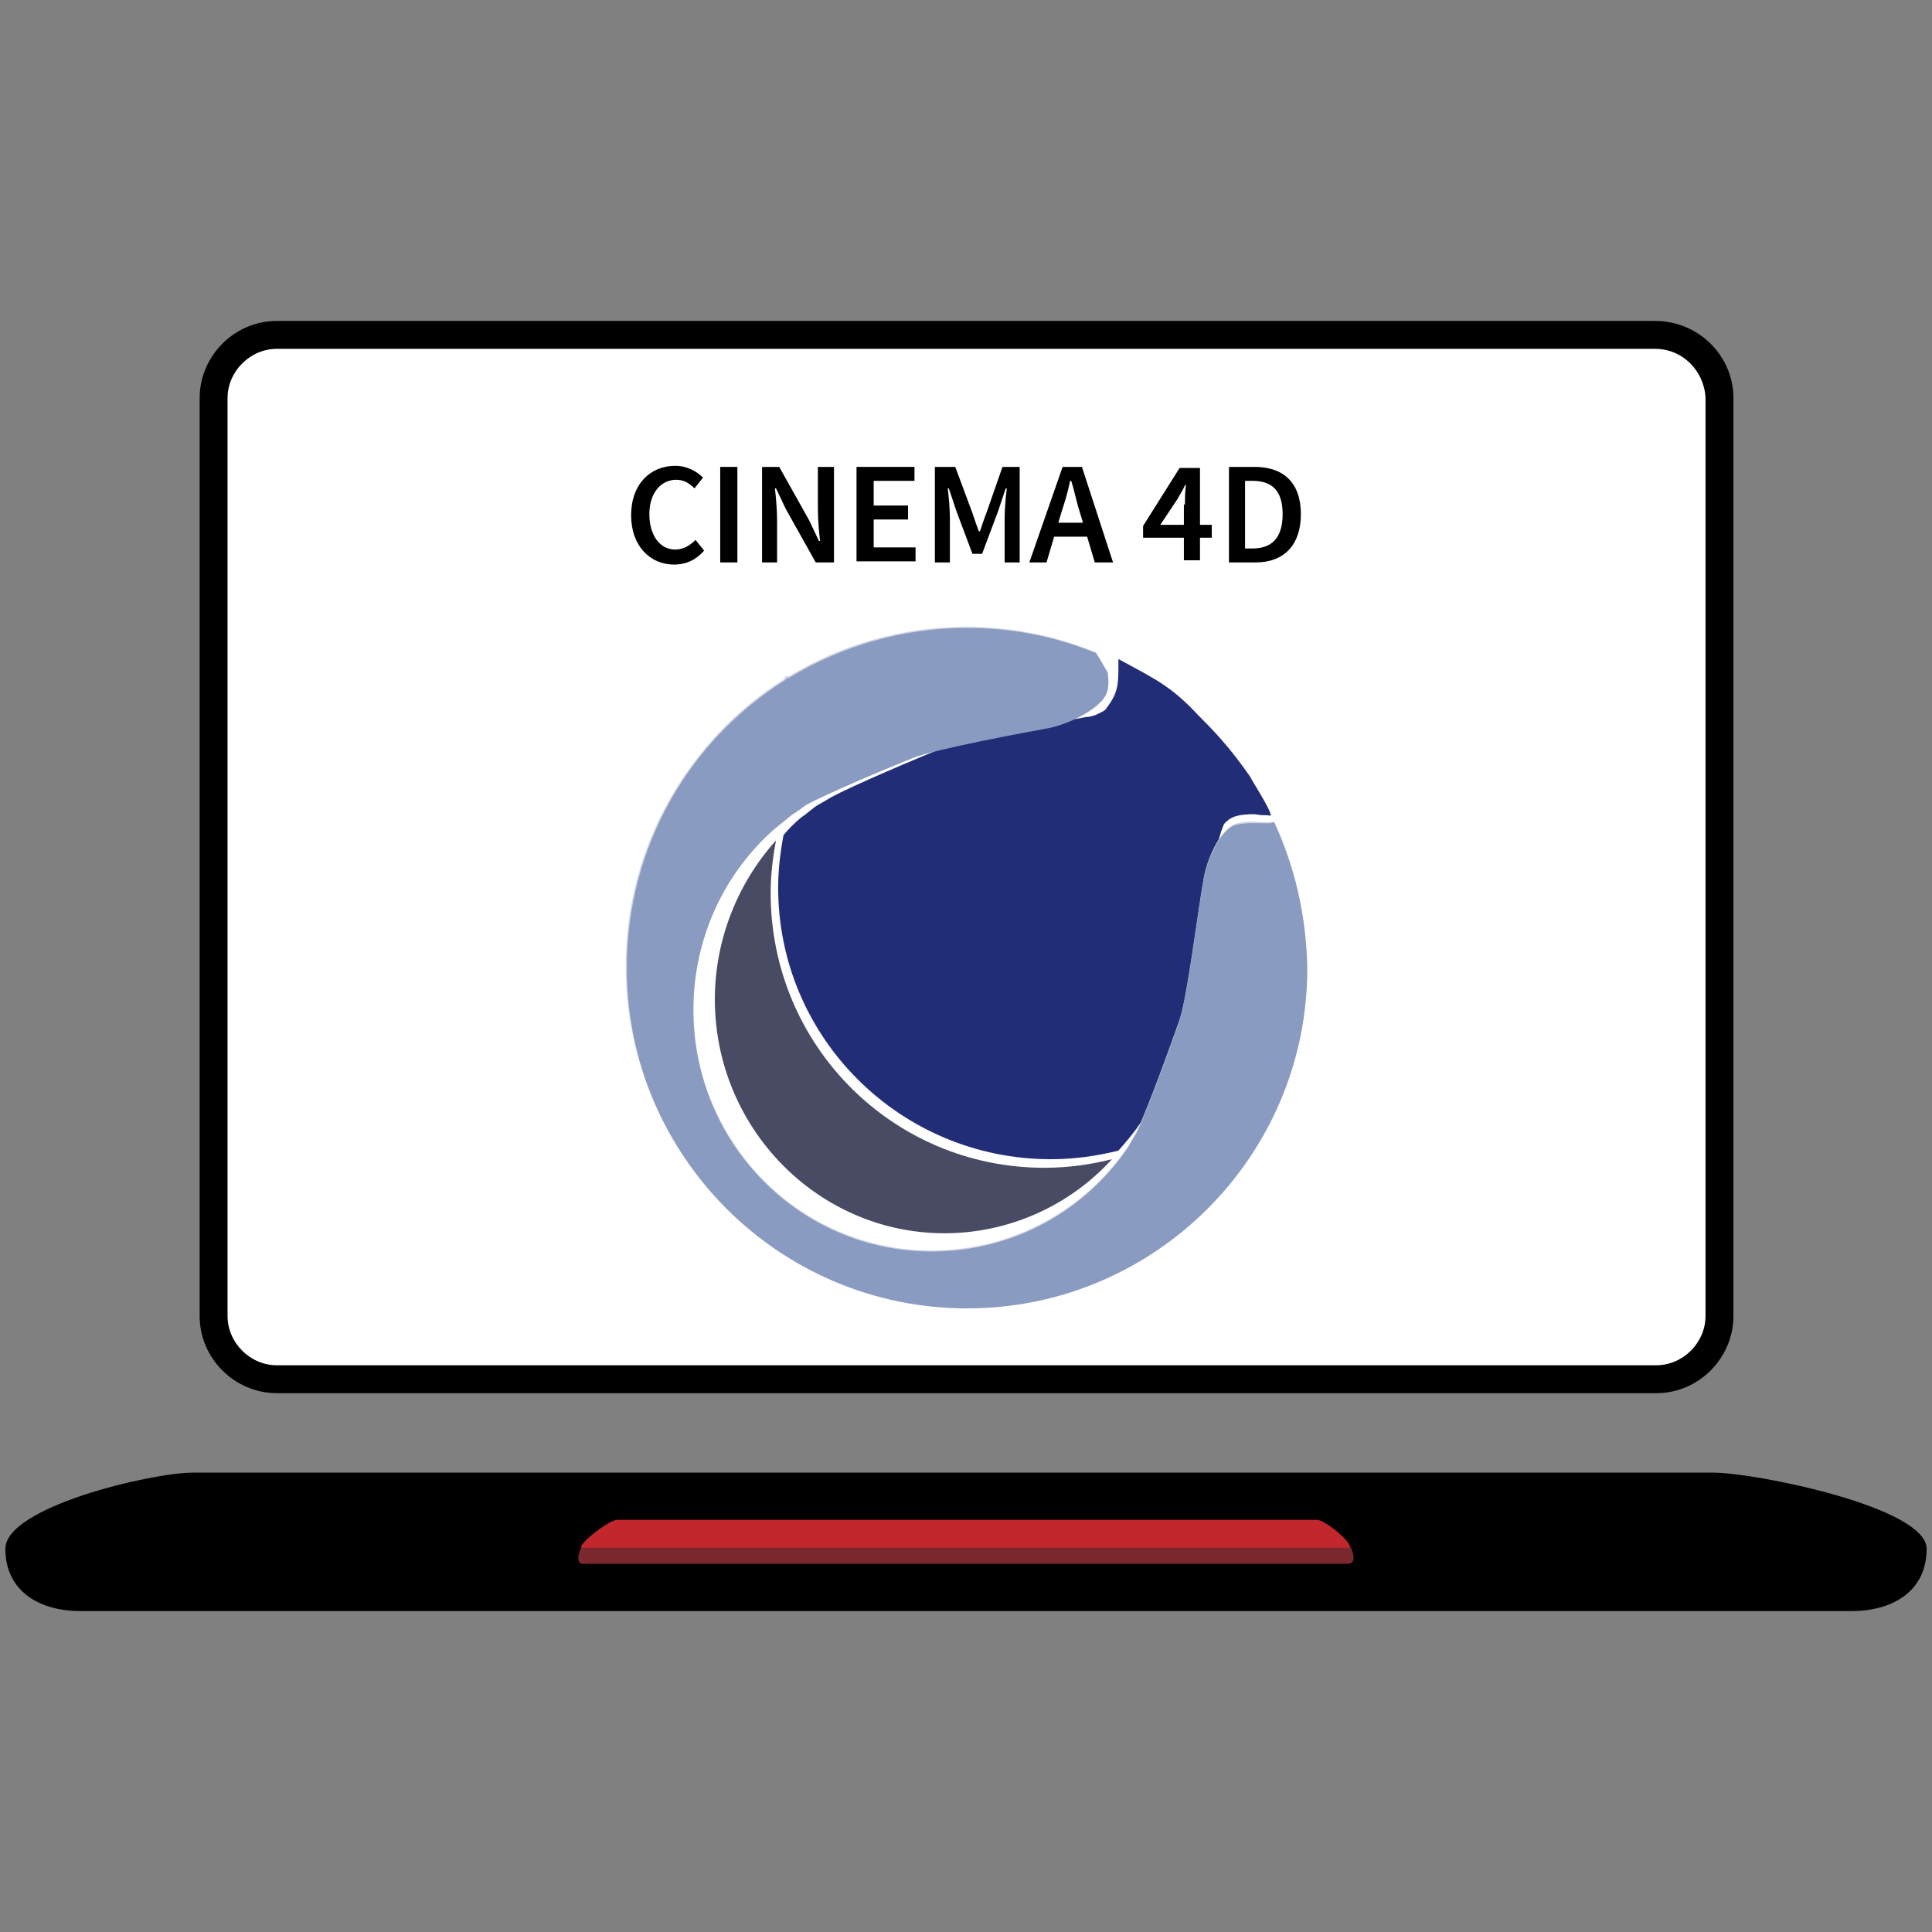
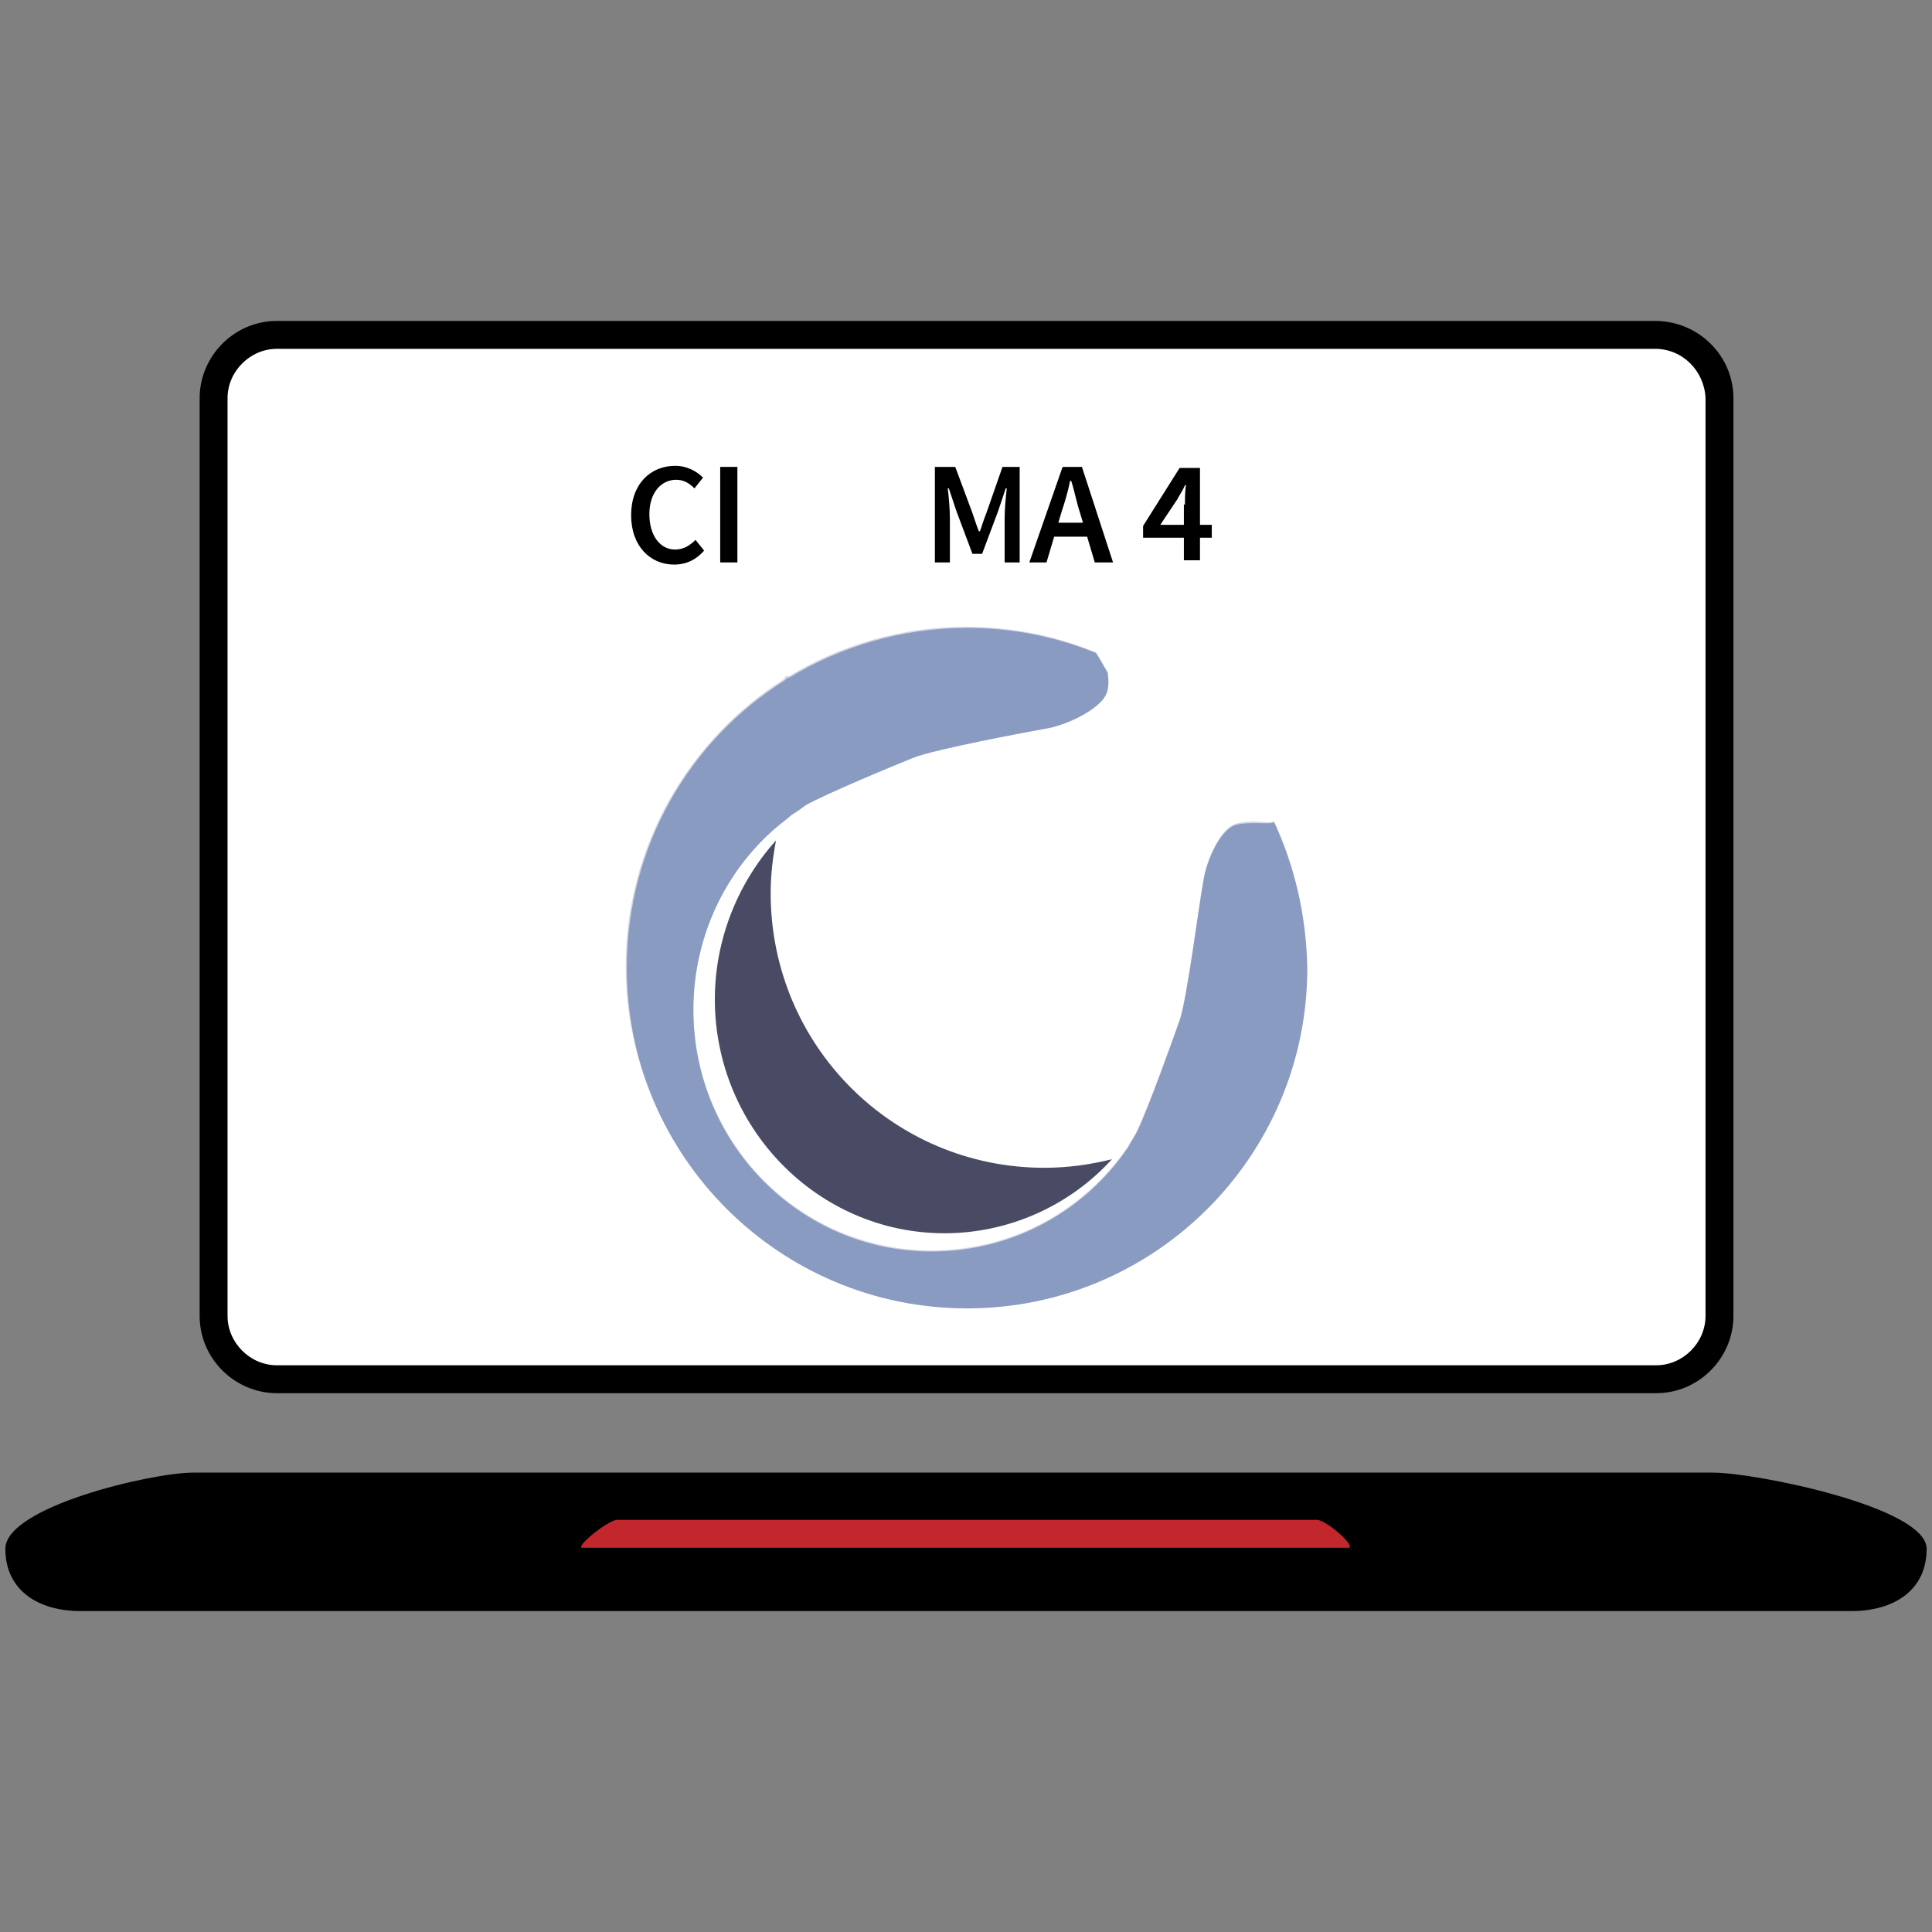
<svg xmlns="http://www.w3.org/2000/svg" version="1.1" x="0px" y="0px" viewBox="0 0 180 180" style="enable-background:new 0 0 180 180;" xml:space="preserve">
  <rect x="0" y="0" width="180" height="180" fill="#808080" stroke="none" />
  <style type="text/css">
	.st0{fill:#FFFFFF;}
	.st1{fill:#C1272D;}
	.st2{fill:#4D4D4D;}
	.st3{stroke:#000000;stroke-width:0.931;stroke-miterlimit:10;}
	.st4{stroke:#000000;stroke-width:0.202;stroke-miterlimit:10;}
	.st5{fill:#7A272D;}
	.st6{fill:#FF00FF;}
	.st7{fill:#FFFF00;}
	.st8{fill:#00FFFF;}
	.st9{fill:#494A64;}
	.st10{fill:#222D77;}
	.st11{fill:#D2D6E5;}
	.st12{fill:#8A9BC1;}
</style>
  <g id="Ebene_1">
</g>
  <g id="Ebene_2">
    <g>
      <g>
        <path d="M154.2,29.9H25.8c-4,0-7.2,3.3-7.2,7.2v85.5c0,4,3.3,7.2,7.2,7.2h128.5c4,0,7.2-3.3,7.2-7.2V37.1     C161.5,33.1,158.2,29.9,154.2,29.9z" />
        <path class="st0" d="M154.2,32.5H25.8c-2.5,0-4.6,2.1-4.6,4.6v85.5c0,2.5,2.1,4.6,4.6,4.6h128.5c2.5,0,4.6-2.1,4.6-4.6V37.1     C158.8,34.6,156.8,32.5,154.2,32.5z" />
        <path d="M172.5,150.1H7.5c-3.9,0-7-1.9-7-5.8l0,0c0-3.9,13.6-7.1,17.5-7.1h141.6c3.9,0,19.9,3.2,19.9,7.1l0,0     C179.5,148.2,176.4,150.1,172.5,150.1z" />
        <g>
-           <path class="st5" d="M125.8,144.1c0,0-0.1,0-0.1,0H54.3c0,0-0.1,0-0.1,0c-0.4,0.7-0.5,1.6,0.1,1.6h71.3      C126.3,145.7,126.2,144.8,125.8,144.1z" />
          <path class="st1" d="M125.6,144.2c0.1,0,0.1,0,0.1,0c0.5-0.3-2.2-2.6-3-2.6H57.5c-0.8,0-3.8,2.4-3.3,2.6c0,0,0.1,0,0.1,0H125.6z      " />
        </g>
      </g>
      <g>
        <g>
          <path d="M58.8,48c0-2.9,1.8-4.6,4.1-4.6c1.1,0,2,0.5,2.6,1.1l-0.8,1c-0.5-0.5-1-0.8-1.7-0.8c-1.4,0-2.5,1.2-2.5,3.2      c0,2,1,3.3,2.4,3.3c0.8,0,1.4-0.4,1.9-0.9l0.8,1c-0.7,0.8-1.6,1.3-2.8,1.3C60.6,52.6,58.8,50.9,58.8,48z" />
          <path d="M67.1,43.5h1.6v8.9h-1.6V43.5z" />
-           <path d="M71,43.5h1.6l2.8,5l0.9,1.9h0.1c-0.1-0.9-0.2-2-0.2-3v-3.9h1.5v8.9H76l-2.8-5l-0.9-1.9h-0.1c0.1,0.9,0.2,2,0.2,3v3.9H71      V43.5z" />
-           <path d="M79.9,43.5h5.3v1.3h-3.8v2.3h3.2v1.3h-3.2v2.6h3.9v1.3h-5.5V43.5z" />
          <path d="M87.2,43.5H89l1.6,4.3c0.2,0.6,0.4,1.2,0.6,1.7h0.1c0.2-0.6,0.4-1.2,0.6-1.7l1.5-4.3H95v8.9h-1.4v-4.1      c0-0.8,0.1-2,0.2-2.8h-0.1L93,47.6l-1.5,4h-0.9l-1.5-4l-0.7-2.1h-0.1c0.1,0.8,0.2,2,0.2,2.8v4.1h-1.4V43.5z" />
          <path d="M99,43.5h1.8l2.9,8.9h-1.7l-1.4-4.7c-0.3-0.9-0.5-2-0.8-2.9h-0.1c-0.2,1-0.5,2-0.8,2.9l-1.4,4.7h-1.6L99,43.5z       M97.8,48.7h4.2V50h-4.2V48.7z" />
          <path d="M110.4,47c0-0.5,0-1.3,0.1-1.8h-0.1c-0.2,0.5-0.5,0.9-0.7,1.3l-1.6,2.4h4.8v1.2h-6.4v-1.1l3.4-5.4h1.9v8.6h-1.5V47z" />
-           <path d="M114.5,43.5h2.4c2.7,0,4.3,1.5,4.3,4.4c0,2.9-1.6,4.5-4.2,4.5h-2.5V43.5z M116.7,51.1c1.8,0,2.8-1,2.8-3.2      c0-2.2-1-3.1-2.8-3.1H116v6.3H116.7z" />
        </g>
      </g>
      <g>
        <g>
          <path class="st9" d="M66.6,93.1c0,12,9.6,21.8,21.4,21.8c5.9,0,11.6-2.5,15.6-6.9c-2,0.5-4.1,0.8-6.3,0.8      c-14.1,0-25.5-11.4-25.5-25.6c0-1.7,0.2-3.3,0.5-4.9C68.7,82.3,66.6,87.6,66.6,93.1z" />
        </g>
-         <path class="st10" d="M116.5,72.4c-2-2.9-3.6-4.5-4.9-5.8c-2.5-2.7-4.1-3.4-7.4-5.2c0,0.1,0,0.4,0,0.6c0,0.5,0,1.3-0.1,1.9     c-0.2,1-0.6,1.5-1.1,2.2c-0.2,0.2-0.7,0.4-0.9,0.5c-0.3,0.1-0.6,0.2-0.9,0.2c-0.6,0.1-1.5,0.3-2.7,0.5c-3,0.6-9.3,1.8-10.7,2.4     c-2,0.8-8.4,3.5-10.4,4.6c-0.3,0.2-0.7,0.4-1.2,0.7c-0.5,0.3-1,0.8-1.6,1.2c-0.6,0.5-1.1,1-1.6,1.6c-0.3,1.6-0.5,3.2-0.5,4.9     c0,14,11.4,25.3,25.4,25.3c2.2,0,4.3-0.3,6.3-0.8c0.7-0.8,1.4-1.6,2-2.5l0.3-0.4c0.2-0.4,0.4-0.7,0.5-0.9c1-2.1,3.4-8.5,4.1-10.6     c0.5-1.4,1.4-7.7,1.8-10.7c0.2-1.2,0.3-2.1,0.4-2.7c0.1-0.8,0.6-2.5,0.8-2.7c0.4-0.4,0.8-0.7,1.8-0.8c0.3,0,0.7-0.1,1.3,0     s0.7,0,1.2,0.1C118.4,75.4,116.6,72.7,116.5,72.4z" />
        <path class="st11" d="M118.7,76.5c-0.2,0.1-0.4,0.1-0.6,0.1h-0.4c0,0,0,0,0,0c-0.8-0.1-2-0.1-2.7,0.2c-1.3,0.5-2.6,3.2-2.9,5.3     c-0.4,2.1-1.5,10.9-2.2,12.9c-0.7,2-2.9,8.1-3.9,10.2c-0.2,0.5-0.6,1-0.9,1.6c0,0,0,0,0,0c-4,5.9-10.7,9.7-18.3,9.7     c-12.3,0-22.2-10.1-22.2-22.5c0-6.7,2.9-12.8,7.6-16.9c0.5-0.4,1.1-0.9,1.6-1.3c0.5-0.3,0.9-0.6,1.3-0.9c2-1.1,8-3.6,10-4.4     c2-0.8,10.6-2.4,12.8-2.8c2.1-0.5,4.7-1.9,5.2-3.2c0.2-0.5,0.2-1.2,0.1-1.9c0,0,0,0,0,0c-0.4-0.6-0.8-1.3-1.2-1.9l-0.1,0     c-3.7-1.5-7.7-2.3-11.9-2.3c-6,0-11.7,1.7-16.5,4.6L73.2,63L73,63.3C64.2,68.9,58.3,78.8,58.3,90c0,17.5,14.2,31.7,31.7,31.7     c17.5,0,31.7-14.2,31.7-31.7C121.7,85.2,120.6,80.6,118.7,76.5z" />
        <path class="st12" d="M118.7,76.6c-0.2,0.1-0.4,0.1-0.6,0.1h-0.4c0,0-2-0.1-2.7,0.2c-1.3,0.5-2.6,3.2-2.9,5.3     c-0.4,2.1-1.5,10.9-2.2,12.9c-0.7,2-2.9,8.1-3.9,10.2c-0.2,0.5-0.6,1-0.9,1.6c0,0,0,0,0,0c-4,5.9-10.7,9.7-18.3,9.7     c-12.3,0-22.2-10.1-22.2-22.5c0-6.7,2.9-12.8,7.6-16.9c0.5-0.4,1.1-0.9,1.6-1.3c0.5-0.3,0.9-0.6,1.3-0.9c2-1.1,8-3.6,10-4.4     c2-0.8,10.6-2.4,12.8-2.8c2.1-0.5,4.7-1.9,5.2-3.2c0.2-0.5,0.2-1.2,0.1-1.9c0,0-0.7-1.3-1.1-1.9l-0.1,0     c-3.7-1.5-7.7-2.3-11.9-2.3c-6,0-11.7,1.7-16.5,4.6l-0.3,0.1l-0.2,0.2c-8.9,5.6-14.7,15.5-14.7,26.8c0,17.5,14.2,31.7,31.7,31.7     c17.5,0,31.7-14.2,31.7-31.7C121.7,85.2,120.6,80.7,118.7,76.6z" />
      </g>
    </g>
  </g>
</svg>